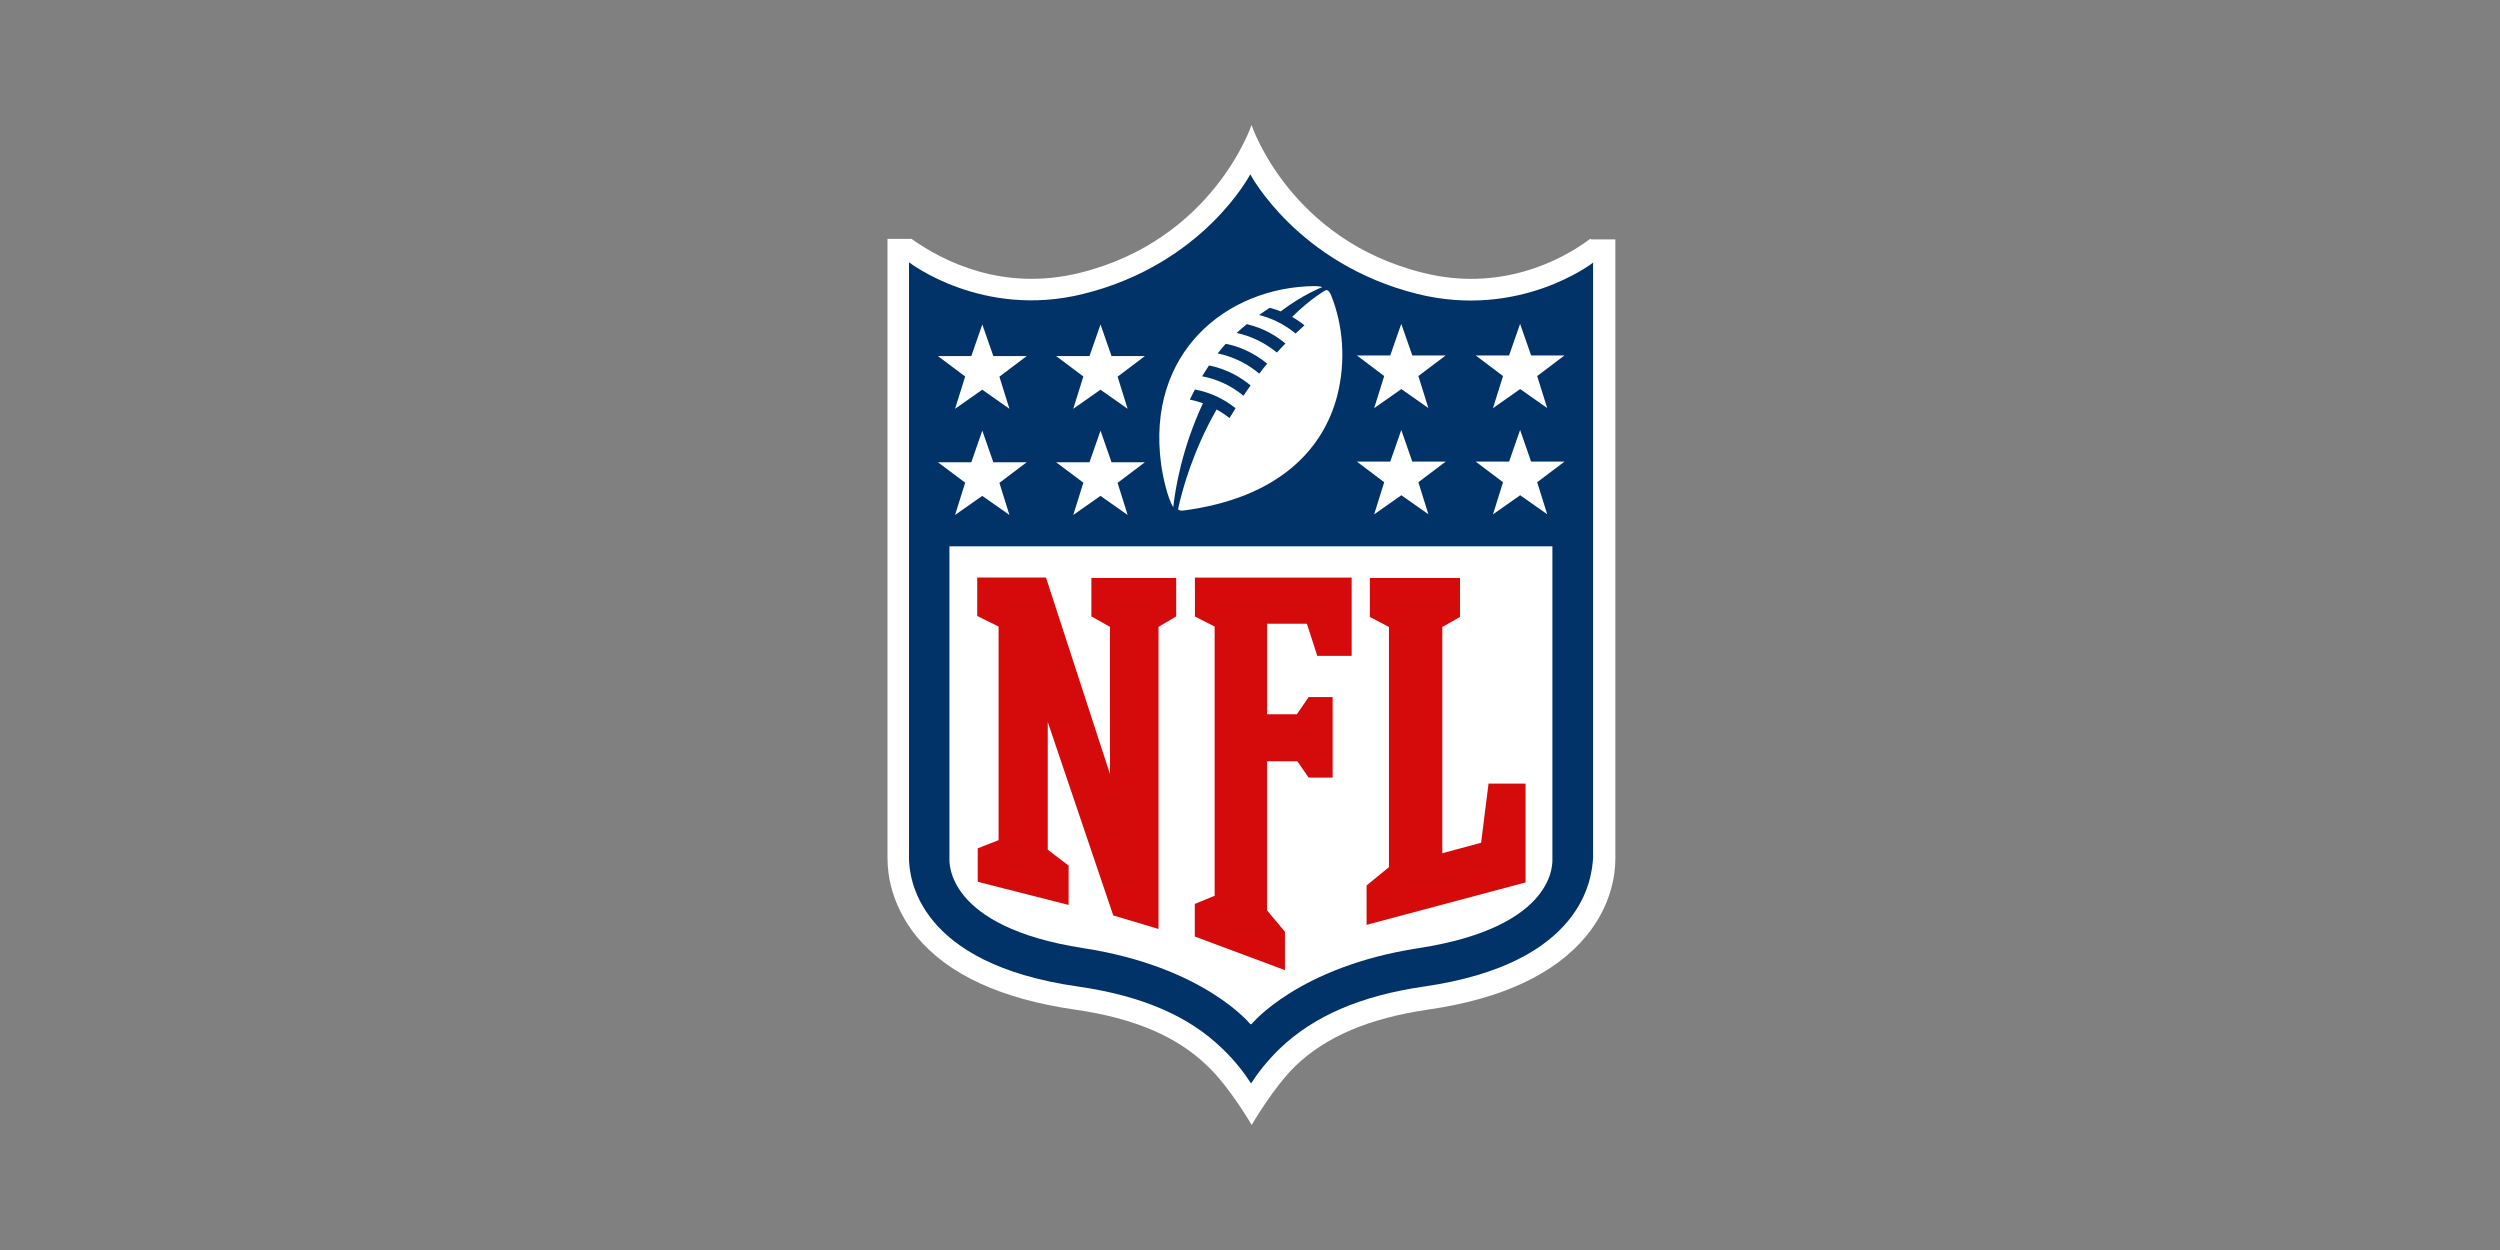
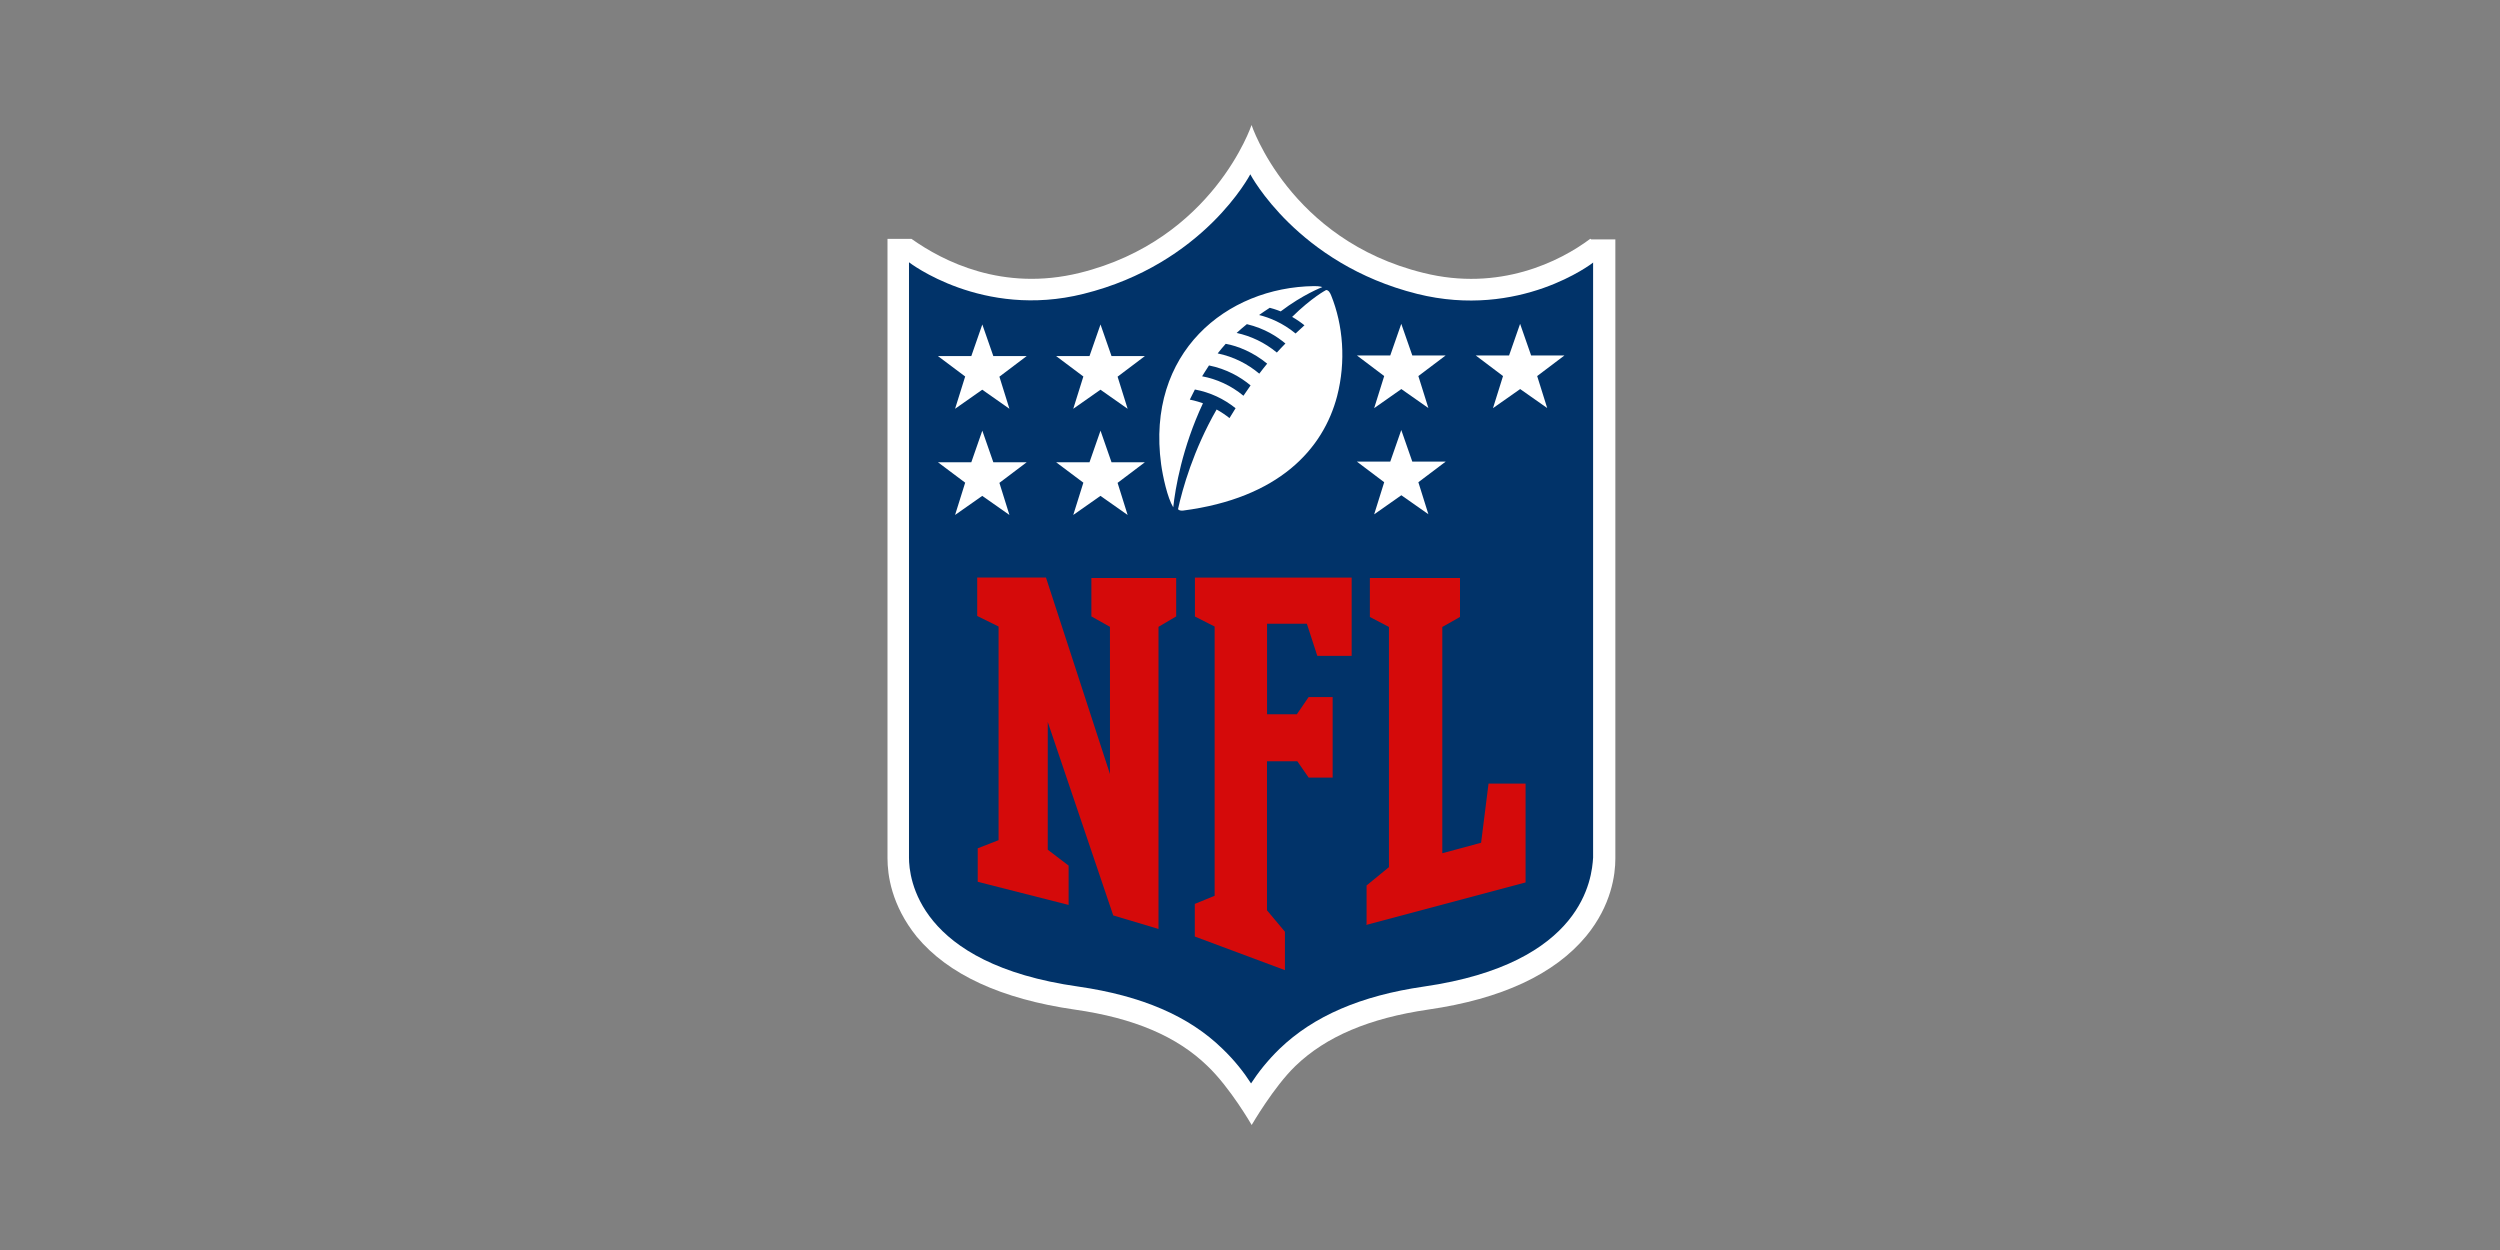
<svg xmlns="http://www.w3.org/2000/svg" width="200" height="100" viewBox="0 0 200 100" fill="none">
  <rect x="0" y="0" width="200" height="100" fill="#808080" stroke="none" />
  <path d="M127.226 19.101C124.799 20.922 119.945 23.349 113.877 21.832C103.158 19.202 100.124 10 100.124 10C100.124 10 97.07 19.192 86.371 21.832C80.213 23.349 75.45 20.901 72.921 19.111H71V68.663C71 69.977 71.303 72.404 73.336 74.932C75.854 77.966 80.101 79.918 85.977 80.767C90.73 81.445 94.168 82.921 96.595 85.278C98.415 87.007 100.134 90 100.134 90C100.134 90 101.904 86.946 103.633 85.278C106.08 82.921 109.549 81.455 114.251 80.767C120.137 79.917 124.364 77.936 126.892 74.892C128.924 72.424 129.228 69.947 129.228 68.703V19.152H127.296" fill="white" />
  <path d="M127.428 21.023C127.428 21.023 121.593 25.563 113.371 23.51C103.795 21.114 100.023 13.944 100.023 13.944C100.023 13.944 96.302 21.124 86.674 23.51C78.584 25.533 72.719 20.982 72.719 20.982V68.612C72.72 70.23 73.397 77.107 86.27 78.927C91.336 79.66 95.118 81.283 97.798 83.902C98.777 84.841 99.517 85.793 100.084 86.673C100.653 85.796 101.398 84.843 102.369 83.902C105.089 81.283 108.871 79.655 113.897 78.927C126.74 77.076 127.347 70.2 127.448 68.612V20.982" fill="#013369" />
-   <path d="M100.124 81.93C100.124 81.93 103.845 77.339 113.473 75.853C124.596 74.144 124.192 68.946 124.192 68.683V43.705H75.955V68.683C75.955 68.946 75.627 74.144 86.674 75.853C96.342 77.349 100.023 81.93 100.023 81.93" fill="white" />
  <path d="M88.798 61.978L88.796 50.147L87.31 49.312V46.238H94.095V49.312L92.68 50.147V74.316L89.059 73.234L83.821 57.761L83.82 67.975L85.489 69.249V72.394L78.218 70.544V67.864L79.886 67.213V50.122L78.177 49.278V46.204H83.678L88.816 61.979" fill="#D50A0A" />
  <path d="M101.338 72.799L102.794 74.538V77.612L95.584 74.922V72.313L97.171 71.662V50.122L95.594 49.322V46.208H108.133V52.467H105.383L104.549 49.899H101.364V57.139H103.75L104.691 55.764H106.612V62.206H104.691L103.786 60.901H101.359V72.834" fill="#D50A0A" />
  <path d="M109.326 73.911V70.837L111.116 69.371V50.157L109.589 49.357V46.242H116.8V49.357L115.384 50.157V68.258L118.488 67.42L119.083 62.687H122.046V70.595L109.304 73.993" fill="#D50A0A" />
  <path d="M77.219 38.618L75.035 36.98H77.705L78.585 34.452L79.466 36.98H82.136L79.952 38.629L80.754 41.197L78.58 39.67L76.406 41.197L77.209 38.629" fill="white" />
  <path d="M86.674 38.618L84.49 36.98H87.16L88.041 34.452L88.921 36.98H91.591L89.407 38.629L90.21 41.197L88.036 39.67L85.861 41.197L86.664 38.629" fill="white" />
  <path d="M77.219 30.124L75.035 28.486H77.705L78.585 25.957L79.466 28.486H82.136L79.952 30.134L80.754 32.703L78.58 31.176L76.406 32.703L77.209 30.134" fill="white" />
  <path d="M86.674 30.124L84.49 28.486H87.16L88.041 25.957L88.921 28.486H91.591L89.407 30.134L90.21 32.703L88.036 31.176L85.861 32.703L86.664 30.134" fill="white" />
-   <path d="M123.787 41.147L121.613 39.62L119.439 41.147L120.242 38.578L118.057 36.93H120.727L121.608 34.401L122.489 36.93H125.158L122.974 38.578L123.778 41.147" fill="white" />
  <path d="M114.282 41.147L112.107 39.62L109.933 41.147L110.736 38.578L108.552 36.93H111.221L112.102 34.401L112.984 36.93H115.654L113.469 38.578L114.273 41.147" fill="white" />
  <path d="M123.787 32.652L121.613 31.125L119.439 32.652L120.242 30.084L118.057 28.435H120.727L121.608 25.907L122.489 28.435H125.158L122.974 30.084L123.778 32.652" fill="white" />
  <path d="M114.282 32.652L112.107 31.125L109.933 32.652L110.736 30.084L108.552 28.435H111.221L112.102 25.907L112.984 28.435H115.654L113.469 30.084L114.273 32.652" fill="white" />
  <path d="M102.147 28.203C101.175 27.402 100.084 26.888 98.931 26.635C99.211 26.37 99.498 26.143 99.75 25.932C101.196 26.28 102.167 26.928 102.834 27.48C102.598 27.722 102.368 27.959 102.151 28.201L102.147 28.203ZM100.741 29.891C99.815 29.114 98.688 28.536 97.414 28.273C97.609 28.021 97.838 27.753 98.057 27.505C99.032 27.678 100.282 28.191 101.374 29.092C101.151 29.359 100.943 29.63 100.747 29.888L100.741 29.891ZM99.477 31.661C98.478 30.829 97.313 30.316 96.17 30.104C96.17 30.104 96.521 29.531 96.72 29.235C98.116 29.512 99.248 30.165 100.047 30.833C99.843 31.124 99.65 31.403 99.477 31.66V31.661ZM106.08 23.207C106.08 23.207 104.948 23.797 103.37 25.351C103.726 25.552 104.127 25.833 104.356 26.024C104.117 26.236 103.874 26.464 103.647 26.679C102.616 25.832 101.554 25.404 100.725 25.202C101 25.005 101.292 24.811 101.58 24.623C102.025 24.736 102.456 24.911 102.456 24.911C104.236 23.556 105.783 22.969 105.783 22.969C105.783 22.969 105.604 22.882 105.128 22.888C98.12 22.979 91.678 28.207 92.891 37.147C93.022 38.096 93.391 39.826 93.86 40.585C94.016 39.098 94.576 35.802 96.237 32.262C95.659 32.055 95.185 31.97 95.185 31.97C95.355 31.614 95.591 31.16 95.591 31.16C96.824 31.392 97.906 31.906 98.847 32.657C98.621 33.022 98.469 33.259 98.36 33.447C98.031 33.188 97.697 32.964 97.329 32.76C95.458 36.026 94.599 39.111 94.245 40.718C94.264 40.818 94.467 40.869 94.631 40.848C102.306 39.854 105.856 35.933 106.968 31.696C107.687 28.915 107.452 26.003 106.489 23.626C106.421 23.459 106.29 23.182 106.066 23.203" fill="white" />
</svg>